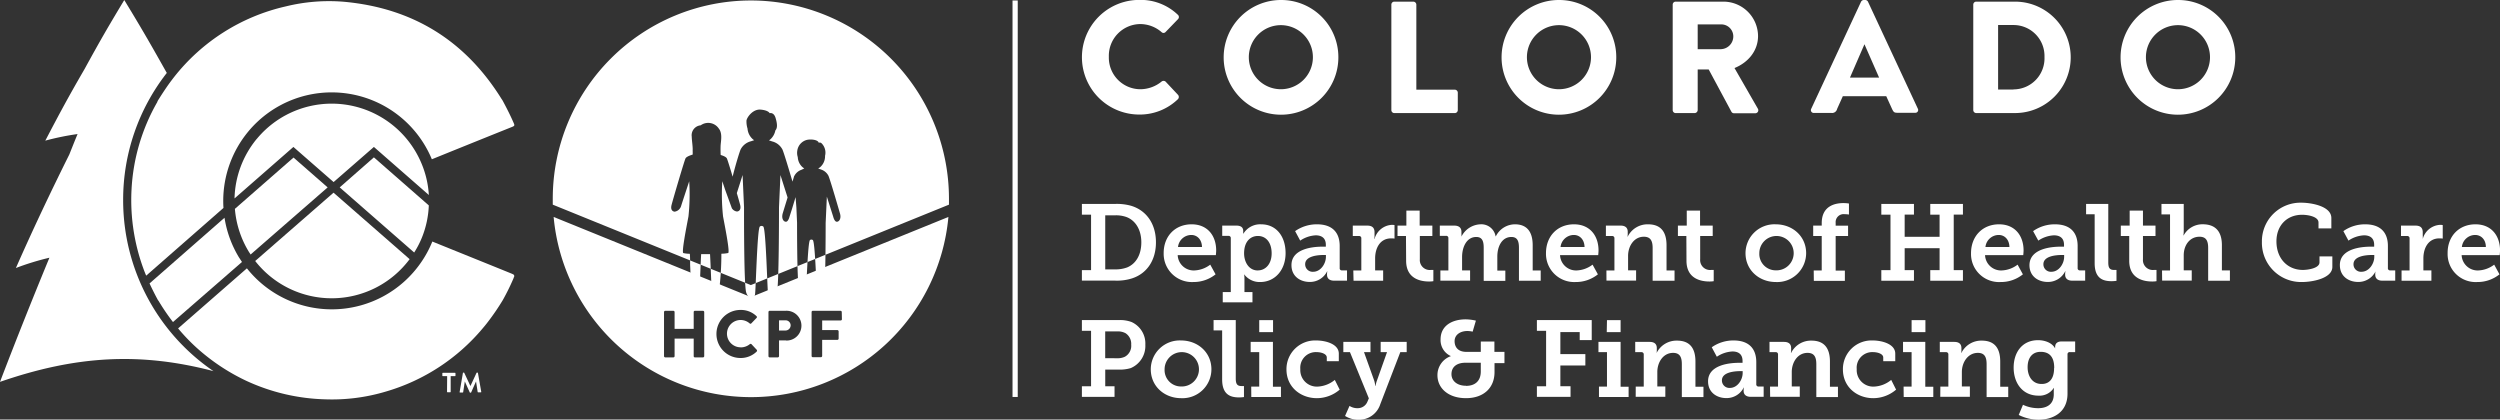
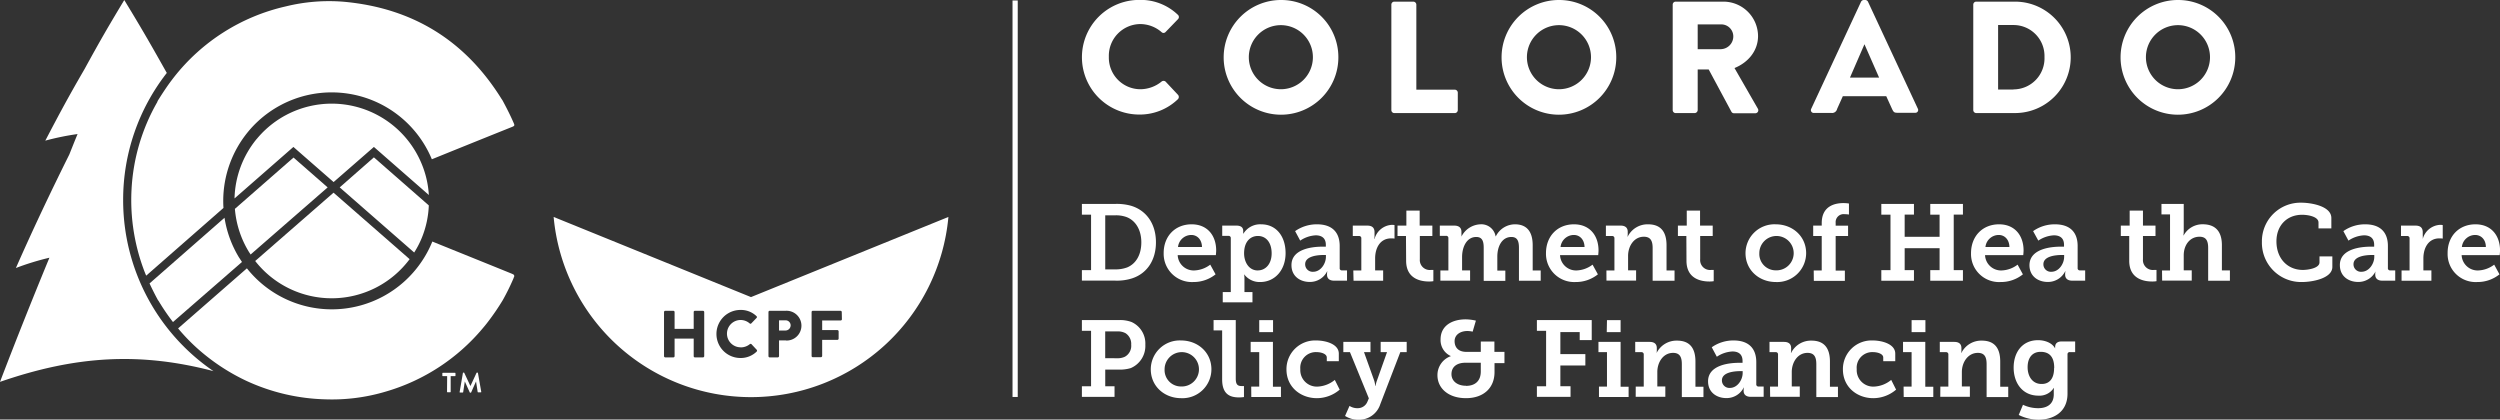
<svg xmlns="http://www.w3.org/2000/svg" id="Layer_1" data-name="Layer 1" viewBox="0 0 624.23 104.76">
  <rect x="0" y="0" width="624.23" height="104.76" fill="#333333" stroke="none" />
  <defs>
    <style>.cls-1{fill:#fff;}</style>
  </defs>
  <title>co_hcpf__dept_white</title>
  <path class="cls-1" d="M309,31.09a8.14,8.14,0,0,1,5.37,2,.69.69,0,0,0,1,0l3.11-3.22a.75.75,0,0,0-.05-1.12,13.4,13.4,0,0,0-9.62-3.69,14.31,14.31,0,1,0,0,28.62,13.68,13.68,0,0,0,9.67-3.85.8.8,0,0,0,0-1.08l-3.1-3.3a.79.79,0,0,0-1,0,8.42,8.42,0,0,1-5.33,1.91,7.89,7.89,0,0,1-7.83-8.08A7.92,7.92,0,0,1,309,31.09" transform="translate(-24.35 -25.08)" />
  <path class="cls-1" d="M344.22,25.08a14.32,14.32,0,1,0,14.31,14.36,14.26,14.26,0,0,0-14.31-14.36m0,22.28a8,8,0,1,1,7.95-7.92,8,8,0,0,1-7.95,7.92" transform="translate(-24.35 -25.08)" />
  <path class="cls-1" d="M387.64,47.47H378V26.24a.77.77,0,0,0-.75-.75h-4.74a.74.74,0,0,0-.75.75V52.56a.75.75,0,0,0,.75.76h15.09a.76.76,0,0,0,.75-.76V48.23a.76.76,0,0,0-.75-.76" transform="translate(-24.35 -25.08)" />
  <path class="cls-1" d="M413.61,25.08a14.32,14.32,0,1,0,14.31,14.36,14.26,14.26,0,0,0-14.31-14.36m0,22.28a8,8,0,1,1,8-7.92,8,8,0,0,1-8,7.92" transform="translate(-24.35 -25.08)" />
  <path class="cls-1" d="M457.44,42.07c3.46-1.4,5.88-4.34,5.88-8a8.65,8.65,0,0,0-8.66-8.58h-11.9a.74.74,0,0,0-.75.75V52.56a.75.75,0,0,0,.75.76h4.74a.79.79,0,0,0,.75-.76V42.43H451L456.68,53a.72.72,0,0,0,.63.36h5.29a.75.75,0,0,0,.67-1.15Zm-3.3-4.7h-5.89v-6.2h5.89a3,3,0,0,1,3,3,3.18,3.18,0,0,1-3,3.18" transform="translate(-24.35 -25.08)" />
  <path class="cls-1" d="M527.48,25.49h-9.7a.75.75,0,0,0-.72.75V52.56a.75.75,0,0,0,.72.75h9.7a13.91,13.91,0,1,0,0-27.82m-.4,21.94h-3.82V31.33h3.82a7.73,7.73,0,0,1,7.76,8,7.75,7.75,0,0,1-7.76,8.07" transform="translate(-24.35 -25.08)" />
  <path class="cls-1" d="M568.17,25.08a14.32,14.32,0,1,0,14.31,14.36,14.26,14.26,0,0,0-14.31-14.36m0,22.28a8,8,0,1,1,8-7.92,8,8,0,0,1-8,7.92" transform="translate(-24.35 -25.08)" />
  <path class="cls-1" d="M490.78,25.53a.77.77,0,0,0-.67-.45h-.4a.8.8,0,0,0-.68.45L476.58,52.28a.7.7,0,0,0,.68,1h4.37a1.28,1.28,0,0,0,1.43-1l1.43-3.18h10.84l1.43,3.14c.4.86.57,1,1.39,1h4.41a.69.69,0,0,0,.67-1Zm-4.51,18.93,3.62-8.33,3.66,8.33Z" transform="translate(-24.35 -25.08)" />
  <rect class="cls-1" x="252.82" y="0.12" width="1.3" height="99" />
  <path class="cls-1" d="M294.49,92.53h2.29V78.68h-2.29V76h8.28a13.17,13.17,0,0,1,4,.46c3.72,1.11,6.21,4.4,6.21,9.12,0,4.54-2.3,7.81-5.94,9a12.41,12.41,0,0,1-4.24.57h-8.31Zm8.15-.19a8.28,8.28,0,0,0,3.13-.48c2.19-.89,3.56-3.13,3.56-6.27s-1.45-5.45-3.69-6.31a7.77,7.77,0,0,0-3-.43h-2.32V92.34Z" transform="translate(-24.35 -25.08)" />
  <path class="cls-1" d="M321.89,81.09c4,0,6.13,2.88,6.13,6.53,0,.4-.08,1.16-.08,1.16h-9.53a4,4,0,0,0,4.13,3.83,7,7,0,0,0,4-1.45l1.33,2.42a8.77,8.77,0,0,1-5.56,1.92,7.05,7.05,0,0,1-7.4-7.21C314.9,84.06,317.76,81.09,321.89,81.09Zm2.59,5.66c-.05-1.88-1.21-3-2.67-3a3.36,3.36,0,0,0-3.32,3Z" transform="translate(-24.35 -25.08)" />
  <path class="cls-1" d="M331.67,98V84.57a.55.55,0,0,0-.6-.6h-1.54V81.41h3.54c1.27,0,1.7.59,1.7,1.3v.08c0,.32,0,.62,0,.62h.06a4.89,4.89,0,0,1,4.42-2.32c3.73,0,6.1,2.94,6.1,7.2S342.65,95.5,339,95.5a4.8,4.8,0,0,1-4-1.94H335a8,8,0,0,1,.08,1.19V98h2v2.57h-7.42V98Zm6.74-5.4c1.89,0,3.46-1.54,3.46-4.26S340.47,84,338.44,84c-1.78,0-3.45,1.29-3.45,4.35C335,90.51,336.17,92.61,338.41,92.61Z" transform="translate(-24.35 -25.08)" />
  <path class="cls-1" d="M354.53,86.67h.87v-.46c0-1.75-1.11-2.37-2.54-2.37A7.62,7.62,0,0,0,349,85.16l-1.27-2.37a9.4,9.4,0,0,1,5.46-1.7c3.69,0,5.67,1.91,5.67,5.42V92a.52.52,0,0,0,.59.59h1.24v2.57h-3.24c-1.27,0-1.75-.68-1.75-1.46v-.16a2.61,2.61,0,0,1,.08-.7h-.06a4.79,4.79,0,0,1-4.34,2.64c-2.35,0-4.56-1.38-4.56-4.18C346.79,87.11,352.32,86.67,354.53,86.67Zm-2.29,6.27c1.86,0,3.18-2,3.18-3.73v-.46h-.56c-1.35,0-4.62.22-4.62,2.3A1.86,1.86,0,0,0,352.24,92.94Z" transform="translate(-24.35 -25.08)" />
  <path class="cls-1" d="M362.26,92.61h2v-8a.54.54,0,0,0-.59-.6h-1.54V81.41h3.59c1.22,0,1.84.51,1.84,1.67v.81a5.69,5.69,0,0,1-.06.87h.06a4.73,4.73,0,0,1,4.37-3.54,3.59,3.59,0,0,1,.62.06v3.37a6.57,6.57,0,0,0-.84-.05c-2.78,0-4,2.43-4,5v3h2v2.57h-7.39Z" transform="translate(-24.35 -25.08)" />
  <path class="cls-1" d="M375.41,84H373.3V81.41h2.21V77.66h3.32v3.75H382V84h-3.13v5.81a2.48,2.48,0,0,0,2.76,2.67,5.76,5.76,0,0,0,.62,0v2.81a6.4,6.4,0,0,1-1.06.08c-1.94,0-5.74-.56-5.74-5.18Z" transform="translate(-24.35 -25.08)" />
  <path class="cls-1" d="M384,92.61h2V84.54a.53.53,0,0,0-.6-.57h-1.54V81.41h3.59c1.22,0,1.81.57,1.81,1.54v.62a4,4,0,0,1,0,.59h0a5.53,5.53,0,0,1,4.7-3.07,3.61,3.61,0,0,1,3.83,3h.06a5.35,5.35,0,0,1,4.77-3c2.78,0,4.43,1.62,4.43,5.23v6.29h2v2.57h-5.43V87c0-1.56-.3-2.75-1.89-2.75-2.35,0-3.51,2.35-3.51,4.88v3.51h2v2.57h-5.4V87c0-1.48-.24-2.75-1.86-2.75-2.43,0-3.54,2.56-3.54,5v3.34h2v2.57H384Z" transform="translate(-24.35 -25.08)" />
  <path class="cls-1" d="M417.36,81.09c4,0,6.13,2.88,6.13,6.53,0,.4-.08,1.16-.08,1.16h-9.53A4,4,0,0,0,418,92.61a7,7,0,0,0,4-1.45l1.33,2.42a8.77,8.77,0,0,1-5.56,1.92,7.05,7.05,0,0,1-7.4-7.21C410.37,84.06,413.23,81.09,417.36,81.09ZM420,86.75c-.05-1.88-1.21-3-2.67-3a3.36,3.36,0,0,0-3.32,3Z" transform="translate(-24.35 -25.08)" />
  <path class="cls-1" d="M425.46,92.61h2v-8a.54.54,0,0,0-.59-.6h-1.54V81.41H429c1.21,0,1.78.57,1.78,1.54v.62a3.32,3.32,0,0,1-.06.59h.06a5.52,5.52,0,0,1,5.07-3.07c2.94,0,4.62,1.59,4.62,5.23v6.29h2v2.57H437V87c0-1.68-.46-2.81-2.19-2.81-2.48,0-3.94,2.37-3.94,4.78v3.61h2v2.57h-7.4Z" transform="translate(-24.35 -25.08)" />
  <path class="cls-1" d="M445.42,84h-2.11V81.41h2.21V77.66h3.32v3.75H452V84h-3.13v5.81a2.47,2.47,0,0,0,2.76,2.67,5.76,5.76,0,0,0,.62,0v2.81a6.34,6.34,0,0,1-1.05.08c-1.95,0-5.75-.56-5.75-5.18Z" transform="translate(-24.35 -25.08)" />
  <path class="cls-1" d="M467.74,81.09c4.21,0,7.59,3,7.59,7.2a7.23,7.23,0,0,1-7.56,7.21c-4.21,0-7.58-3-7.58-7.21A7.23,7.23,0,0,1,467.74,81.09Zm0,11.49a4.29,4.29,0,1,0-4.1-4.29A4.09,4.09,0,0,0,467.77,92.58Z" transform="translate(-24.35 -25.08)" />
  <path class="cls-1" d="M477.22,92.61h2V84h-2.13V81.41h2.13v-.62c0-4.45,3.56-5,5.4-5a8.45,8.45,0,0,1,1.4.11v2.75a5.25,5.25,0,0,0-1-.08,2,2,0,0,0-2.32,2.16v.7h3.1V84h-3.1v8.64H485v2.57h-7.75Z" transform="translate(-24.35 -25.08)" />
  <path class="cls-1" d="M494.1,92.53h2.29V78.68H494.1V76h8.15v2.67h-2.32v5.54h8.72V78.68h-2.33V76h8.16v2.67h-2.3V92.53h2.3v2.65h-8.16V92.53h2.33V87.05h-8.72v5.48h2.32v2.65H494.1Z" transform="translate(-24.35 -25.08)" />
  <path class="cls-1" d="M523.5,81.09c4,0,6.12,2.88,6.12,6.53,0,.4-.08,1.16-.08,1.16H520a4,4,0,0,0,4.13,3.83,7,7,0,0,0,4-1.45l1.32,2.42a8.73,8.73,0,0,1-5.56,1.92,7,7,0,0,1-7.39-7.21C516.51,84.06,519.37,81.09,523.5,81.09Zm2.59,5.66c-.05-1.88-1.22-3-2.67-3a3.35,3.35,0,0,0-3.32,3Z" transform="translate(-24.35 -25.08)" />
  <path class="cls-1" d="M538.86,86.67h.86v-.46c0-1.75-1.1-2.37-2.53-2.37a7.62,7.62,0,0,0-3.89,1.32L532,82.79a9.35,9.35,0,0,1,5.45-1.7c3.7,0,5.67,1.91,5.67,5.42V92a.53.53,0,0,0,.6.59H545v2.57h-3.24c-1.27,0-1.76-.68-1.76-1.46v-.16a2.34,2.34,0,0,1,.09-.7H540a4.79,4.79,0,0,1-4.35,2.64c-2.34,0-4.56-1.38-4.56-4.18C531.11,87.11,536.65,86.67,538.86,86.67Zm-2.29,6.27c1.86,0,3.18-2,3.18-3.73v-.46h-.57c-1.35,0-4.61.22-4.61,2.3A1.86,1.86,0,0,0,536.57,92.94Z" transform="translate(-24.35 -25.08)" />
-   <path class="cls-1" d="M547.37,78.58h-2.14V76h5.54V90.59c0,1.24.27,1.89,1.4,1.89.38,0,.65,0,.65,0V95.2a8.91,8.91,0,0,1-1.24.09c-2.19,0-4.21-.73-4.21-4.49Z" transform="translate(-24.35 -25.08)" />
  <path class="cls-1" d="M556,84h-2.1V81.41h2.21V77.66h3.32v3.75h3.13V84h-3.13v5.81a2.47,2.47,0,0,0,2.75,2.67,5.85,5.85,0,0,0,.63,0v2.81a6.55,6.55,0,0,1-1.06.08c-1.94,0-5.75-.56-5.75-5.18Z" transform="translate(-24.35 -25.08)" />
  <path class="cls-1" d="M564.19,92.61h2v-14h-2.14V76h5.56v6.7a8,8,0,0,1-.08,1.16h.06a5.34,5.34,0,0,1,4.75-2.78c3,0,4.8,1.59,4.8,5.23v6.29h2v2.57h-5.43V87c0-1.68-.43-2.81-2.16-2.81-2.43,0-3.94,2.1-3.94,4.64v3.75h2v2.57h-7.39Z" transform="translate(-24.35 -25.08)" />
  <path class="cls-1" d="M599,75.69c2.32,0,7.47.81,7.47,3.83v2.59h-3.21V80.63c0-1.43-2.53-1.92-4.1-1.92-3.7,0-6.4,2.59-6.4,6.64,0,4.32,2.81,7.13,6.59,7.13,1.16,0,4.16-.38,4.16-1.89V89.1h3.21v2.62c0,2.86-4.94,3.78-7.59,3.78a9.79,9.79,0,0,1-10-10A9.63,9.63,0,0,1,599,75.69Z" transform="translate(-24.35 -25.08)" />
  <path class="cls-1" d="M616.3,86.67h.86v-.46c0-1.75-1.11-2.37-2.54-2.37a7.57,7.57,0,0,0-3.88,1.32l-1.27-2.37a9.35,9.35,0,0,1,5.45-1.7c3.7,0,5.67,1.91,5.67,5.42V92a.52.52,0,0,0,.59.59h1.24v2.57h-3.24c-1.26,0-1.75-.68-1.75-1.46v-.16a2.61,2.61,0,0,1,.08-.7h0a4.79,4.79,0,0,1-4.35,2.64c-2.35,0-4.56-1.38-4.56-4.18C608.55,87.11,614.08,86.67,616.3,86.67ZM614,92.94c1.86,0,3.19-2,3.19-3.73v-.46h-.57c-1.35,0-4.62.22-4.62,2.3A1.86,1.86,0,0,0,614,92.94Z" transform="translate(-24.35 -25.08)" />
  <path class="cls-1" d="M624,92.61h2v-8a.55.55,0,0,0-.6-.6h-1.54V81.41h3.59c1.22,0,1.84.51,1.84,1.67v.81a6.8,6.8,0,0,1,0,.87h0a4.74,4.74,0,0,1,4.37-3.54,3.44,3.44,0,0,1,.62.06v3.37a6.5,6.5,0,0,0-.83-.05c-2.78,0-4,2.43-4,5v3h2v2.57H624Z" transform="translate(-24.35 -25.08)" />
  <path class="cls-1" d="M642.46,81.09c4,0,6.13,2.88,6.13,6.53,0,.4-.09,1.16-.09,1.16H639a4,4,0,0,0,4.13,3.83,7,7,0,0,0,4-1.45l1.32,2.42a8.73,8.73,0,0,1-5.56,1.92,7,7,0,0,1-7.39-7.21C635.47,84.06,638.33,81.09,642.46,81.09Zm2.59,5.66c0-1.88-1.22-3-2.67-3a3.35,3.35,0,0,0-3.32,3Z" transform="translate(-24.35 -25.08)" />
  <path class="cls-1" d="M294.49,121.53h2.29V107.68h-2.29V105h9.18a8.27,8.27,0,0,1,3.23.49,5.88,5.88,0,0,1,3.43,5.67,6,6,0,0,1-3.64,5.83,9.43,9.43,0,0,1-2.94.38h-3.43v4.15h2.32v2.65h-8.15Zm8.8-7a4.14,4.14,0,0,0,1.94-.38,3.1,3.1,0,0,0,1.57-3,3.15,3.15,0,0,0-1.41-2.87,4,4,0,0,0-2.08-.45h-3v6.69Z" transform="translate(-24.35 -25.08)" />
  <path class="cls-1" d="M319.24,110.09c4.22,0,7.59,3,7.59,7.2a7.22,7.22,0,0,1-7.56,7.21c-4.21,0-7.58-3-7.58-7.21A7.23,7.23,0,0,1,319.24,110.09Zm0,11.49a4.29,4.29,0,1,0-4.1-4.29A4.09,4.09,0,0,0,319.27,121.58Z" transform="translate(-24.35 -25.08)" />
  <path class="cls-1" d="M329.51,107.58h-2.14V105h5.54v14.58c0,1.24.27,1.89,1.4,1.89.38,0,.65,0,.65,0v2.75a8.91,8.91,0,0,1-1.24.09c-2.19,0-4.21-.73-4.21-4.49Z" transform="translate(-24.35 -25.08)" />
  <path class="cls-1" d="M336.77,121.61h2V113h-2.14v-2.56h5.56v11.2h2v2.57h-7.4Zm2-16.6h3.45v3h-3.45Z" transform="translate(-24.35 -25.08)" />
  <path class="cls-1" d="M353,110.09c2.3,0,5.64.86,5.64,3.29v1.89h-3v-.92c0-.92-1.4-1.35-2.56-1.35a3.89,3.89,0,0,0-4.05,4.24,4.12,4.12,0,0,0,4.32,4.37,7.26,7.26,0,0,0,4.29-1.67l1.22,2.43a8.77,8.77,0,0,1-5.7,2.13c-4,0-7.59-2.73-7.59-7.18A7.16,7.16,0,0,1,353,110.09Z" transform="translate(-24.35 -25.08)" />
  <path class="cls-1" d="M363.34,127a2.59,2.59,0,0,0,2.43-1.59l.37-.87L361.42,113h-1.65v-2.56h6.78V113h-1.62l2.51,7a6.38,6.38,0,0,1,.3,1.43h.08a6.45,6.45,0,0,1,.38-1.43l2.48-7h-1.59v-2.56h6.5V113H374L369,126a5.58,5.58,0,0,1-5.45,3.89,6.28,6.28,0,0,1-3.35-.95l1.11-2.51A3.55,3.55,0,0,0,363.34,127Z" transform="translate(-24.35 -25.08)" />
  <path class="cls-1" d="M386.64,114v0a4.35,4.35,0,0,1-2.59-4.18c0-3.41,2.86-5,6.28-5a11.93,11.93,0,0,1,2.54.32l-.81,2.75a6.47,6.47,0,0,0-1.29-.16c-1.78,0-3.22.92-3.22,2.54,0,1.22.63,2.67,2.95,2.67h3.59v-2.59h3.4v2.59H400v2.81h-2.48V118c0,3.91-2.7,6.5-7.13,6.5s-7.12-2.51-7.12-5.72A5,5,0,0,1,386.64,114Zm3.75,7.43c2.24,0,3.7-1.19,3.7-3.59v-2.19h-3.81c-2.13,0-3.51,1-3.51,2.86C386.77,120.18,388.18,121.4,390.39,121.4Z" transform="translate(-24.35 -25.08)" />
  <path class="cls-1" d="M408.1,121.53h2.3V107.68h-2.3V105h13.69v5h-3v-2h-4.83v5.5h6.24v2.84h-6.24v5.18h2.54v2.65H408.1Z" transform="translate(-24.35 -25.08)" />
  <path class="cls-1" d="M423.6,121.61h2V113h-2.13v-2.56H429v11.2h2v2.57h-7.4Zm2-16.6H429v3h-3.46Z" transform="translate(-24.35 -25.08)" />
  <path class="cls-1" d="M432.78,121.61h2v-8a.55.55,0,0,0-.6-.6h-1.53v-2.56h3.61c1.22,0,1.78.57,1.78,1.54v.62a4,4,0,0,1-.05.59H438a5.54,5.54,0,0,1,5.08-3.07c2.94,0,4.61,1.59,4.61,5.23v6.29h2v2.57h-5.4V116c0-1.68-.46-2.81-2.18-2.81-2.49,0-3.94,2.37-3.94,4.78v3.61h2v2.57h-7.4Z" transform="translate(-24.35 -25.08)" />
  <path class="cls-1" d="M458.59,115.67h.86v-.46c0-1.75-1.1-2.37-2.53-2.37a7.62,7.62,0,0,0-3.89,1.32l-1.27-2.37a9.35,9.35,0,0,1,5.45-1.7c3.7,0,5.67,1.91,5.67,5.42V121a.53.53,0,0,0,.6.59h1.24v2.57h-3.24c-1.27,0-1.76-.68-1.76-1.46v-.16a2.61,2.61,0,0,1,.08-.7h-.05a4.79,4.79,0,0,1-4.35,2.64c-2.34,0-4.56-1.38-4.56-4.18C450.84,116.11,456.38,115.67,458.59,115.67Zm-2.29,6.27c1.86,0,3.18-2,3.18-3.73v-.46h-.57c-1.35,0-4.61.22-4.61,2.3A1.86,1.86,0,0,0,456.3,121.94Z" transform="translate(-24.35 -25.08)" />
  <path class="cls-1" d="M466.31,121.61h2v-8a.54.54,0,0,0-.59-.6h-1.54v-2.56h3.62c1.21,0,1.78.57,1.78,1.54v.62a3.32,3.32,0,0,1-.06.59h.06a5.52,5.52,0,0,1,5.07-3.07c2.94,0,4.62,1.59,4.62,5.23v6.29h2v2.57h-5.4V116c0-1.68-.46-2.81-2.19-2.81-2.48,0-3.94,2.37-3.94,4.78v3.61h2v2.57h-7.4Z" transform="translate(-24.35 -25.08)" />
  <path class="cls-1" d="M491.93,110.09c2.3,0,5.65.86,5.65,3.29v1.89h-3v-.92c0-.92-1.41-1.35-2.57-1.35a3.89,3.89,0,0,0-4.05,4.24,4.12,4.12,0,0,0,4.32,4.37,7.21,7.21,0,0,0,4.29-1.67l1.22,2.43a8.77,8.77,0,0,1-5.7,2.13c-4,0-7.58-2.73-7.58-7.18A7.15,7.15,0,0,1,491.93,110.09Z" transform="translate(-24.35 -25.08)" />
  <path class="cls-1" d="M499.66,121.61h2V113h-2.14v-2.56h5.56v11.2h2v2.57h-7.39Zm2-16.6h3.45v3h-3.45Z" transform="translate(-24.35 -25.08)" />
  <path class="cls-1" d="M508.84,121.61h2v-8a.55.55,0,0,0-.6-.6H508.7v-2.56h3.62c1.22,0,1.78.57,1.78,1.54v.62a4,4,0,0,1-.05.59h.05a5.52,5.52,0,0,1,5.08-3.07c2.94,0,4.61,1.59,4.61,5.23v6.29h2v2.57h-5.4V116c0-1.68-.46-2.81-2.18-2.81-2.49,0-4,2.37-4,4.78v3.61h2v2.57h-7.39Z" transform="translate(-24.35 -25.08)" />
  <path class="cls-1" d="M533.27,127c2.11,0,3.89-.92,3.89-3.46v-.86a7.29,7.29,0,0,1,.05-.73h-.05a4.23,4.23,0,0,1-3.83,1.92c-4,0-6.19-3.19-6.19-7s2.14-6.85,6.1-6.85c1.65,0,3.51.62,4.27,2.08h0a2,2,0,0,1,0-.46c0-.73.49-1.3,1.57-1.3h3.42V113h-1.32a.52.52,0,0,0-.59.54v9.83c0,4.72-3.67,6.51-7.26,6.51a11.23,11.23,0,0,1-4.92-1.19l1.06-2.54A8.86,8.86,0,0,0,533.27,127Zm4-10.07c0-3.13-1.57-4-3.4-4-2.08,0-3.24,1.51-3.24,3.83s1.24,4.19,3.45,4.19C535.67,121,537.24,120.07,537.24,117Z" transform="translate(-24.35 -25.08)" />
  <path class="cls-1" d="M220.45,105.06h-1.58v2.55h1.58a1.31,1.31,0,0,0,1.32-1.32A1.27,1.27,0,0,0,220.45,105.06Z" transform="translate(-24.35 -25.08)" />
  <path class="cls-1" d="M211.87,99.26l-.52-.21-48.76-19.8a49.49,49.49,0,0,0,98.57,0ZM200.19,114a.33.33,0,0,1-.32.32h-2a.31.31,0,0,1-.31-.32v-4.38h-4.77V114a.32.32,0,0,1-.32.32h-2a.33.33,0,0,1-.32-.32v-11a.33.33,0,0,1,.32-.32h2a.32.32,0,0,1,.32.32v4.2h4.77v-4.2a.31.31,0,0,1,.31-.32h2a.33.33,0,0,1,.32.32Zm9.13-2.18a3.57,3.57,0,0,0,2.24-.8.33.33,0,0,1,.43,0l1.3,1.39a.33.33,0,0,1,0,.45,5.7,5.7,0,0,1-4.05,1.61,6,6,0,1,1,0-12,5.59,5.59,0,0,1,4,1.55.3.3,0,0,1,0,.46l-1.3,1.35a.28.28,0,0,1-.41,0,3.42,3.42,0,0,0-2.25-.85,3.41,3.41,0,0,0,0,6.82Zm11.3-1.74h-1.75V114a.33.33,0,0,1-.32.32h-2a.32.32,0,0,1-.32-.32v-11a.32.32,0,0,1,.32-.32h4a3.72,3.72,0,1,1,0,7.43Zm13.95-5.29a.32.32,0,0,1-.32.31h-4.61v2.4h3.79a.33.33,0,0,1,.32.32v1.81a.33.33,0,0,1-.32.32h-3.79v4a.33.33,0,0,1-.32.32h-2A.31.31,0,0,1,227,114v-11a.31.31,0,0,1,.31-.32h6.9a.32.32,0,0,1,.32.32Z" transform="translate(-24.35 -25.08)" />
-   <path class="cls-1" d="M211.87,25.2a49.5,49.5,0,0,0-49.5,49.5c0,.49,0,1,0,1.48l49.46,20.08,49.47-20.08c0-.5,0-1,0-1.48A49.5,49.5,0,0,0,211.87,25.2ZM233.3,80.45c-.59,0-.88-1.18-.88-1.18l-1.61-5.09-.3,6.56s0,5.9-.09,10.53l-.08,2.54a16.34,16.34,0,0,1-.25,2.76c-.47,1.47-1.64,1.38-1.79.45s-.44-11.61-1-12h0a.57.57,0,0,0-.7,0h0c-.54.44-.83,11.11-1,12s-1.32,1-1.79-.45-.44-15.83-.44-15.83l-.17-3.87L223,74.3l-.87,2.87-.67,2.1s-.29,1.18-.88,1.18-1.16-.81-.79-2.11l1.2-3.91,0-.08-1.77-5.56-.36,8.06c0,1.77,0,19.56-.52,21.26s-2,1.69-2.2.54-.54-16.44-1.2-17h0a.67.67,0,0,0-.86,0h0c-.67.54-1,15.84-1.21,17s-1.62,1.27-2.2-.54-.54-19.51-.54-21.26l-.36-8.06-1.44,4.51v0l.34,1.17h0c.24.83.41,1.47.49,1.76.34,1.38-.46,1.66-.81,1.66a1.76,1.76,0,0,1-1.26-.81h0l-1.67-4.6h0c-.39-1.18-.72-2.15-.72-2.15a51.84,51.84,0,0,0,.19,8.79c.53,2.81,1.74,8.9,1.28,9.13a7.91,7.91,0,0,1-1.7.18,70.49,70.49,0,0,1-.43,8c-.53,1.67-1.86,1.56-2,.5-.08-.54-.21-5-.4-8.39l-1.07,0-1.15,0c-.18,3.38-.31,7.85-.4,8.39-.17,1.06-1.5,1.17-2-.5a16.23,16.23,0,0,1-.24-2.62l-.11-2.61c0-.91,0-1.86-.07-2.75a7.9,7.9,0,0,1-1.63-.18c-.46-.23.75-6.32,1.28-9.13a51.84,51.84,0,0,0,.19-8.79s-1.64,4.94-2,6.09a2,2,0,0,1-1.61,1.49c-.34,0-1.15-.28-.8-1.66s3.1-10.74,3.47-11.6c.18-.42,1-.74,1.81-1,0-.31,0-.71,0-.73a4.91,4.91,0,0,1,0-.53c0-1-.21-2.17-.24-3.22a2.49,2.49,0,0,1,2.24-2.82,3.19,3.19,0,0,1,4.52.81c.93,1.15.55,3,.47,4-.05.55-.05,1.84,0,2.6.71.21,1.4.51,1.56.89s.56,1.65,1.07,3.33h0l.35,1.2h0C208,66.27,209,63,209.3,62.35a4,4,0,0,1,2.57-2l.78-.26a3.56,3.56,0,0,1-.48-.39A3.94,3.94,0,0,1,211,57.18a6,6,0,0,1-.26-2c.12-.81,1.59-2.91,3.55-2.73s2.23.89,2.23.89,1.05-.33,1.5,1.24c.4,1.37.51,2.44-.07,3.07a4,4,0,0,1-1.11,2.09,2.93,2.93,0,0,1-.48.39l.78.26a4,4,0,0,1,2.57,2c.33.7,1.59,4.86,2.51,8l0,.07c.16-.51.28-.93.36-1.19h0c0-.12.08-.21.11-.27a3.14,3.14,0,0,1,1.77-1.52l.71-.34a2.83,2.83,0,0,1-.28-.2l-.17-.13a3.6,3.6,0,0,1-1.17-2.49,3.44,3.44,0,0,1-.12-1.64A3.21,3.21,0,0,1,225.87,60c1.09-.23,2.76,0,2.93.75,0,0,.29-.23.69.11a3.29,3.29,0,0,1,.87,3.12v.11a3.61,3.61,0,0,1-1.18,2.69l-.16.13-.37.25.8.28a3.2,3.2,0,0,1,1.75,1.52c.44.93,2.88,9.4,2.88,9.4C234.46,79.64,233.89,80.45,233.3,80.45Z" transform="translate(-24.35 -25.08)" />
  <path class="cls-1" d="M107.65,70.54l10.06-8.77,13.72,12a23.92,23.92,0,0,0-1.82-7.84A24.29,24.29,0,0,0,88.52,59.7l-.13.14a24.28,24.28,0,0,0-5.48,14.79l14.7-12.86Z" transform="translate(-24.35 -25.08)" />
  <path class="cls-1" d="M80.09,75.26A27.16,27.16,0,0,1,86.28,58l.12-.15a27.08,27.08,0,0,1,45.78,7h0q10.06-4.08,20.13-8.12c.45-.19.58-.32.35-.83-.82-1.91-1.78-3.79-2.77-5.64a3.88,3.88,0,0,0-.29-.45Q136,27.92,110.33,25.53a45.11,45.11,0,0,0-14.59,1.14,49.38,49.38,0,0,0-28,17.75c-.21.26-.41.54-.62.81-1.21,1.61-2.3,3.3-3.37,5a1.39,1.39,0,0,0-.12.32,49,49,0,0,0-6.44,21.92,49.79,49.79,0,0,0,3.38,20.77l.28.67L80.15,77C80.11,76.49,80.09,75.9,80.09,75.26Z" transform="translate(-24.35 -25.08)" />
  <path class="cls-1" d="M83,77.23a24.34,24.34,0,0,0,3.4,10.58l.52.82,19.24-16.76-8.52-7.45Z" transform="translate(-24.35 -25.08)" />
  <path class="cls-1" d="M84,89.32a27.07,27.07,0,0,1-3.59-9.87L61.69,95.85c.64,1.39,1.33,2.75,2.06,4.1l.23.32a53.33,53.33,0,0,0,3.56,5.22l17.23-15C84.53,90.13,84.29,89.76,84,89.32Z" transform="translate(-24.35 -25.08)" />
  <path class="cls-1" d="M152.07,93.39c-6.59-2.68-13.17-5.32-19.77-8h0a26.7,26.7,0,0,1-2.84,5.25A27.06,27.06,0,0,1,86,92.08l-17.18,15a48,48,0,0,0,4.46,4.68,50.89,50.89,0,0,0,12.62,8.43,49.9,49.9,0,0,0,19.68,4.6,46.89,46.89,0,0,0,15.11-1.94A49.65,49.65,0,0,0,144.93,107q.65-.76,1.26-1.56A59.6,59.6,0,0,0,149.9,100a55.9,55.9,0,0,0,2.65-5.38c.06-.19.12-.32.16-.42l.06-.16-.06-.25C152.61,93.61,152.42,93.55,152.07,93.39Z" transform="translate(-24.35 -25.08)" />
  <path class="cls-1" d="M109.17,71.87l18.6,16.26a23.08,23.08,0,0,0,1.94-3.76,23.84,23.84,0,0,0,1.71-8l-13.71-12Z" transform="translate(-24.35 -25.08)" />
  <path class="cls-1" d="M88.07,90.25a24.26,24.26,0,0,0,38.56-.46l-19-16.6Z" transform="translate(-24.35 -25.08)" />
  <path class="cls-1" d="M55.1,75A51.38,51.38,0,0,1,66,43.29c-.24-.41-.47-.83-.72-1.27-3.94-7-5.93-10.41-9.9-16.93-4,6.63-6,10.08-9.91,17.22-4,6.9-5.93,10.48-9.81,17.89a65.82,65.82,0,0,1,8.06-1.65c-.83,2-1.24,3.05-2.06,5.1C37,73,32.53,82.44,28.32,92a65.65,65.65,0,0,1,8.37-2.57c-4.25,10.28-8.35,20.57-12.34,31,19-6.57,35-7.48,53.3-2.68A51.64,51.64,0,0,1,55.1,75Z" transform="translate(-24.35 -25.08)" />
  <path class="cls-1" d="M136,119h-1.06a.13.13,0,0,1-.14-.13v-.57a.13.13,0,0,1,.14-.13h3a.13.13,0,0,1,.14.13v.57a.13.13,0,0,1-.14.13h-1.06v3.9a.13.13,0,0,1-.13.13h-.65a.13.13,0,0,1-.13-.13Z" transform="translate(-24.35 -25.08)" />
  <path class="cls-1" d="M139.93,118.23a.11.11,0,0,1,.12-.11h.11a.13.13,0,0,1,.12.07l1.53,3.28h0l1.52-3.28a.14.14,0,0,1,.12-.07h.12a.12.12,0,0,1,.12.11l.82,4.66a.12.12,0,0,1-.13.16h-.63a.15.15,0,0,1-.13-.1l-.41-2.63h0L142,123.05a.1.1,0,0,1-.11.07h-.13a.13.13,0,0,1-.12-.07l-1.23-2.73h0L140,123a.13.13,0,0,1-.13.1h-.62a.12.12,0,0,1-.13-.16Z" transform="translate(-24.35 -25.08)" />
</svg>